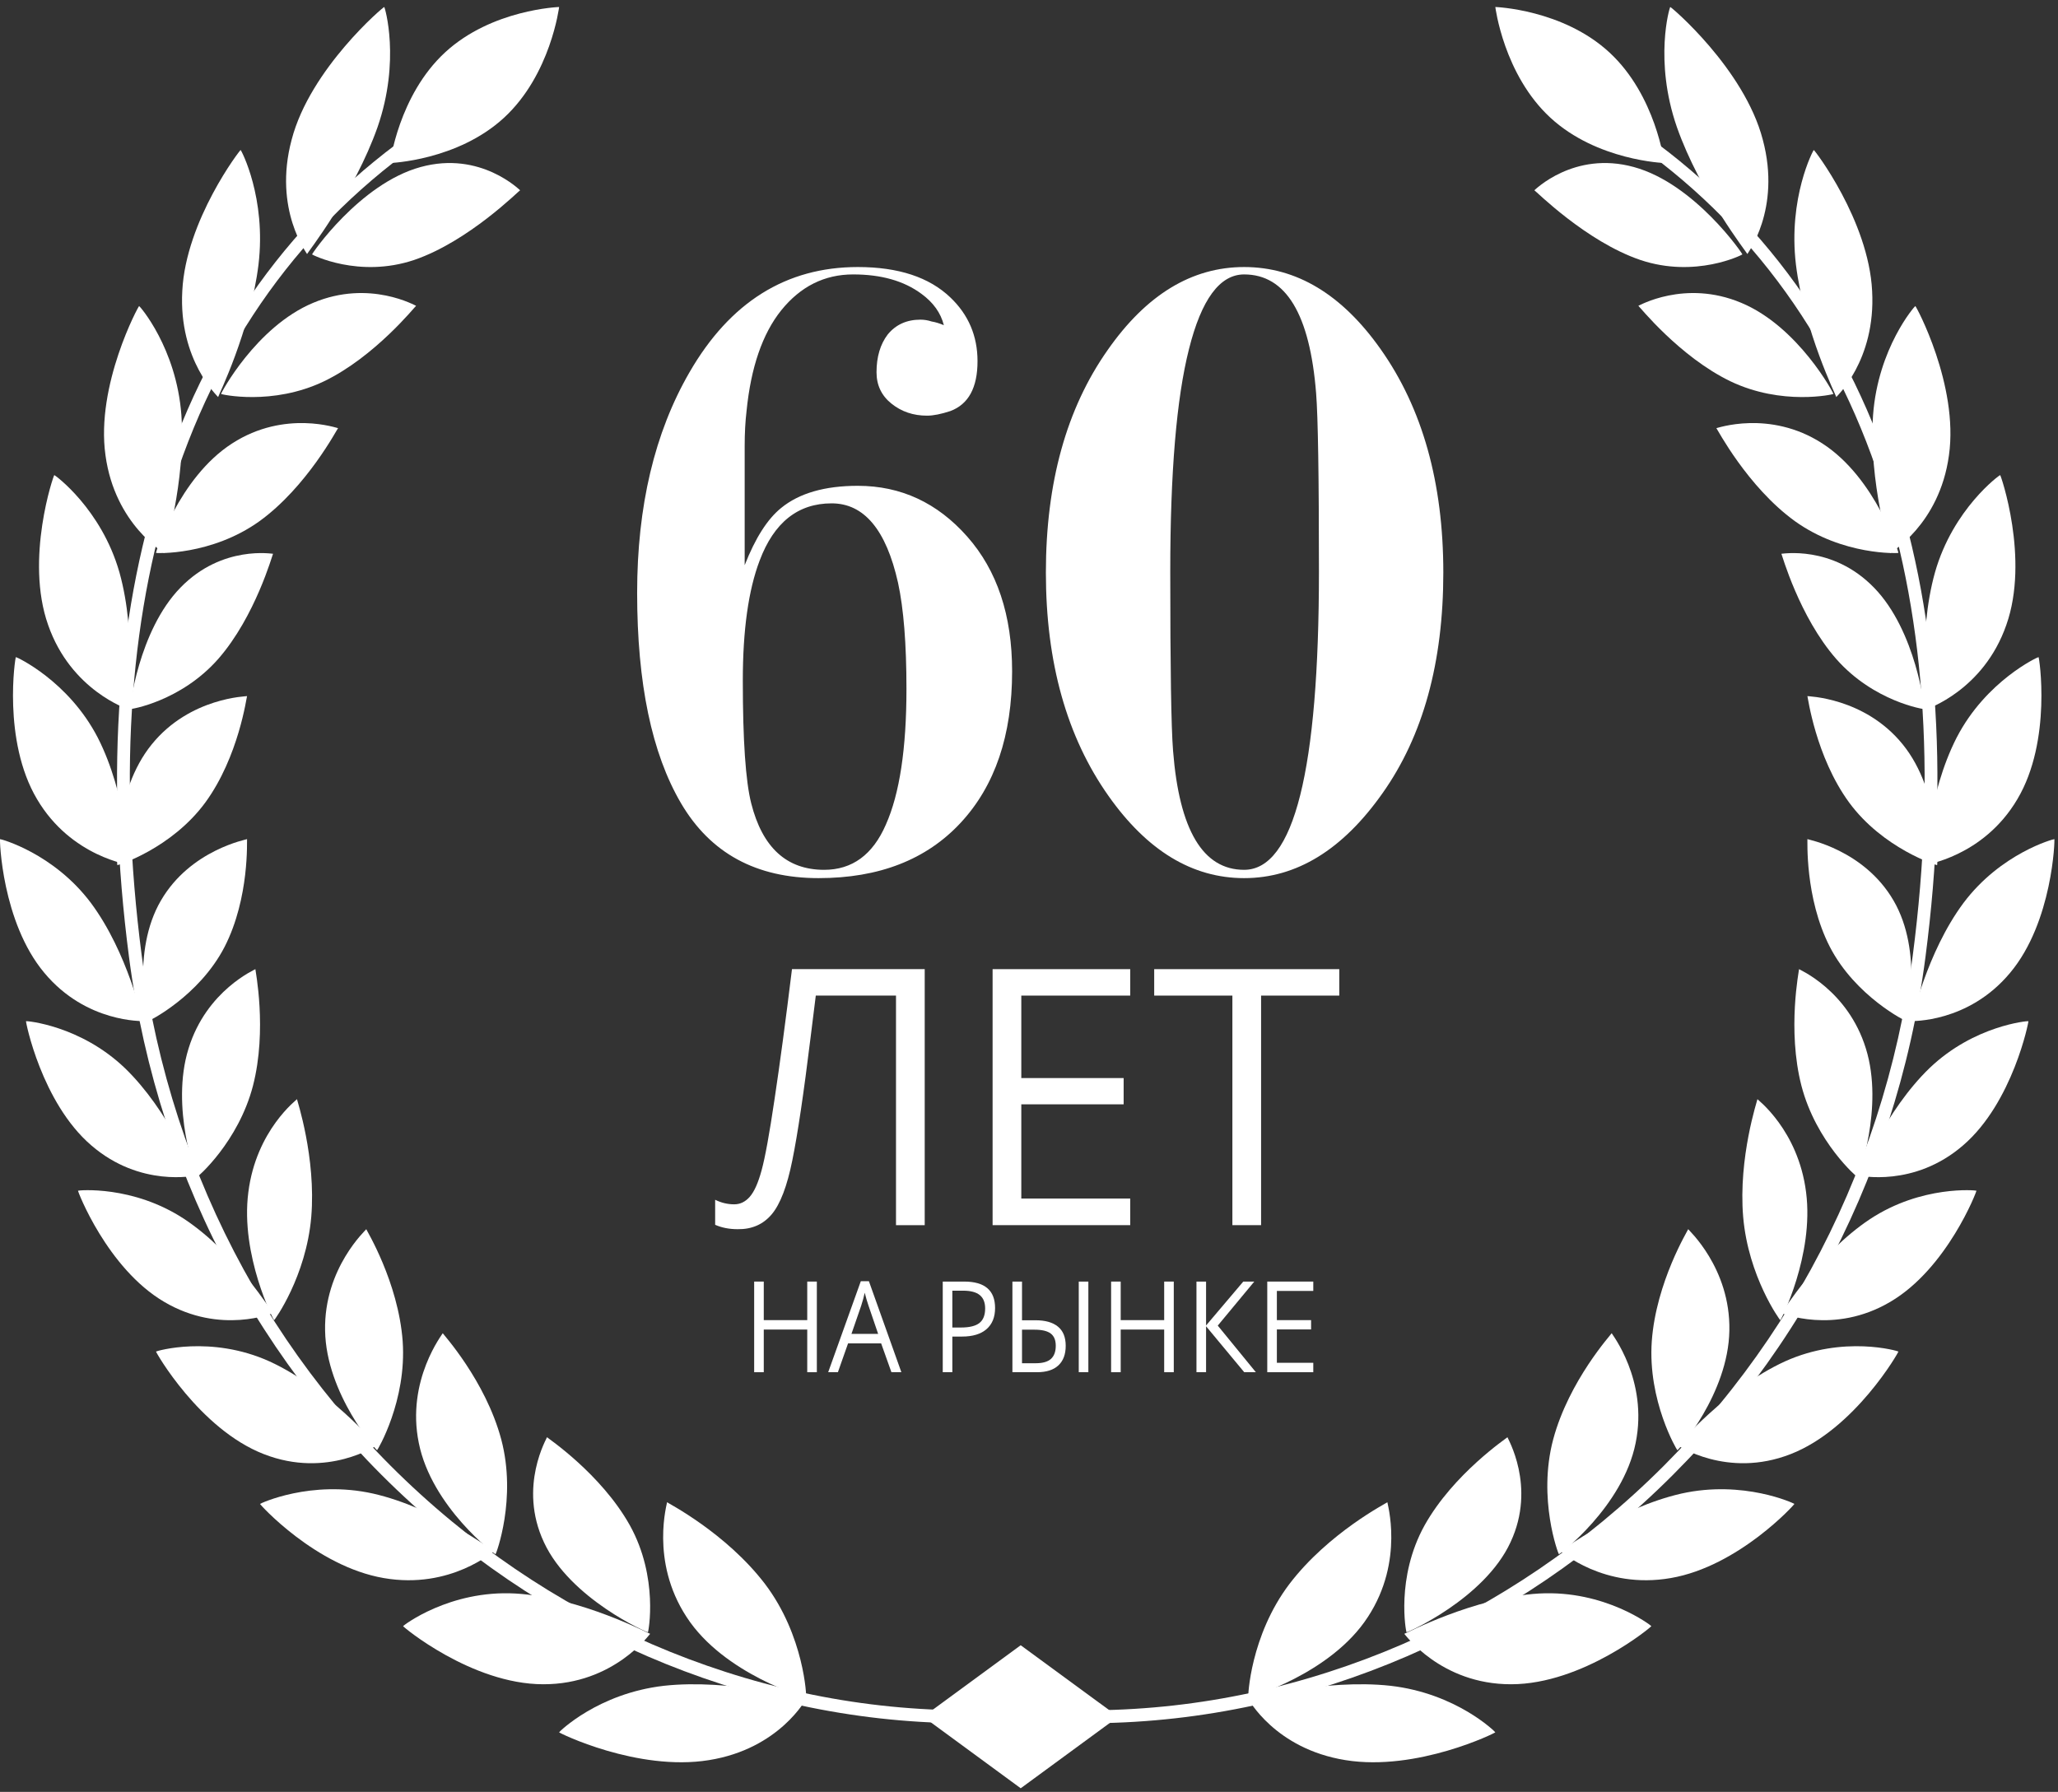
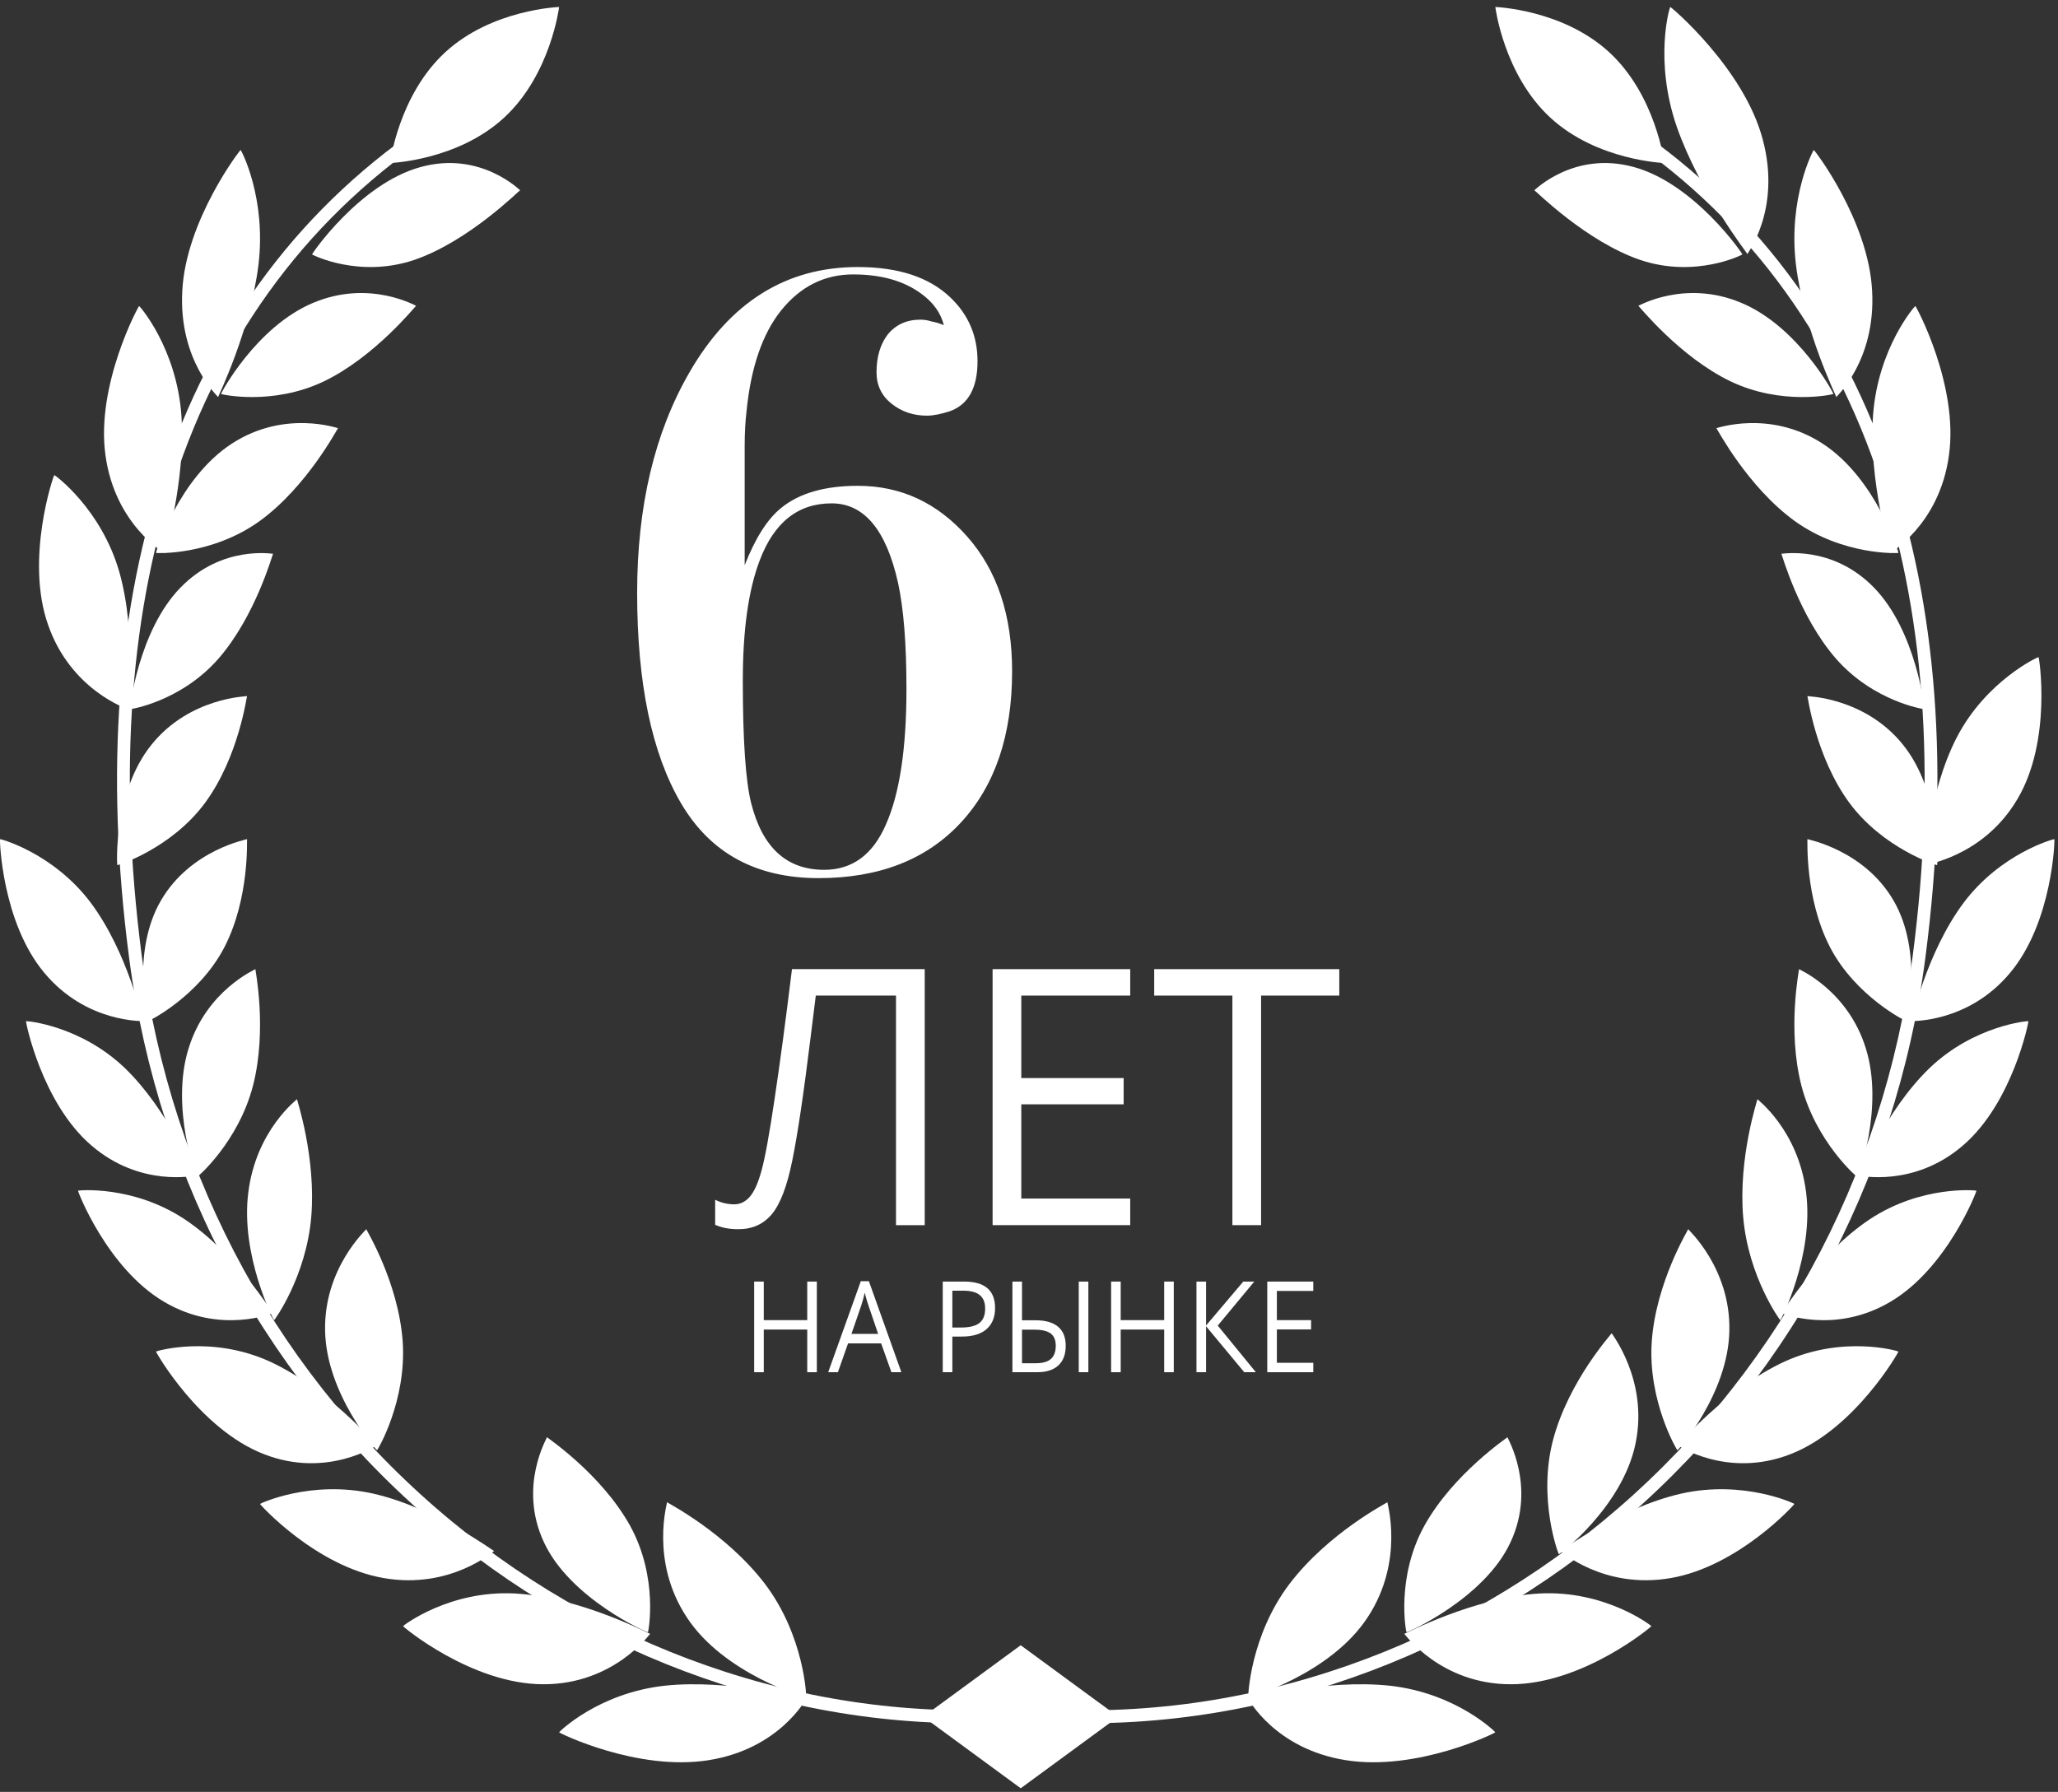
<svg xmlns="http://www.w3.org/2000/svg" width="147" height="128" viewBox="0 0 147 128" fill="none">
  <rect x="0" y="0" width="147" height="128" fill="#333333" stroke="none" />
  <path d="M58.346 98.021H57.66V94.974H54.555V98.021H53.869V91.546H54.555V94.301H57.66V91.546H58.346V98.021Z" fill="white" />
  <path d="M63.673 98.021L62.939 95.962H60.576L59.85 98.021H59.156L61.487 91.519H62.064L64.383 98.021H63.673ZM62.725 95.284L62.04 93.278C61.951 93.024 61.859 92.712 61.765 92.343C61.706 92.627 61.622 92.938 61.511 93.278L60.818 95.284H62.725Z" fill="white" />
  <path d="M71.077 93.433C71.077 94.088 70.873 94.593 70.464 94.947C70.058 95.299 69.476 95.474 68.718 95.474H68.024V98.021H67.339V91.546H68.867C70.341 91.546 71.077 92.175 71.077 93.433ZM68.024 94.828H68.641C69.249 94.828 69.689 94.72 69.96 94.504C70.232 94.289 70.368 93.944 70.368 93.468C70.368 93.04 70.24 92.721 69.984 92.512C69.729 92.302 69.331 92.197 68.791 92.197H68.024V94.828Z" fill="white" />
  <path d="M72.315 98.021V91.546H73.001V94.31H73.965C74.666 94.31 75.201 94.462 75.57 94.766C75.938 95.067 76.122 95.523 76.122 96.134C76.122 96.743 75.948 97.209 75.598 97.534C75.251 97.859 74.743 98.021 74.074 98.021H72.315ZM73.001 97.379H73.997C74.484 97.379 74.841 97.275 75.07 97.069C75.298 96.859 75.412 96.548 75.412 96.134C75.412 95.73 75.292 95.438 75.05 95.257C74.81 95.074 74.422 94.983 73.884 94.983H73.001V97.379ZM77.74 98.021H77.054V91.546H77.74V98.021Z" fill="white" />
  <path d="M83.841 98.021H83.156V94.974H80.05V98.021H79.365V91.546H80.05V94.301H83.156V91.546H83.841V98.021Z" fill="white" />
  <path d="M89.705 98.021H88.874L86.148 94.739V98.021H85.462V91.546H86.148V94.682L88.806 91.546H89.592L86.983 94.691L89.705 98.021Z" fill="white" />
  <path d="M93.806 98.021H90.519V91.546H93.806V92.215H91.205V94.301H93.649V94.965H91.205V97.348H93.806V98.021Z" fill="white" />
  <path d="M66.051 87.516H64V71.118H58.271L57.897 74.12C57.407 78.114 56.972 81.037 56.594 82.888C56.224 84.731 55.734 86.015 55.123 86.741C54.512 87.466 53.7 87.82 52.686 87.804C52.091 87.804 51.556 87.7 51.082 87.491V85.703C51.516 85.919 51.971 86.028 52.445 86.028C52.871 86.028 53.241 85.848 53.555 85.49C53.876 85.123 54.158 84.493 54.399 83.601C54.648 82.701 54.958 80.999 55.328 78.498C55.706 75.988 56.12 72.898 56.57 69.229H66.051V87.516Z" fill="white" />
  <path d="M80.73 87.516H70.9V69.229H80.73V71.118H72.95V77.009H80.26V78.885H72.95V85.615H80.73V87.516Z" fill="white" />
  <path d="M90.078 87.516H88.028V71.118H82.443V69.229H95.663V71.118H90.078V87.516Z" fill="white" />
  <path d="M67.418 23.229C67.196 22.35 66.661 21.603 65.815 20.988C64.569 20.064 62.943 19.603 60.939 19.603C58.891 19.603 57.177 20.46 55.796 22.174C54.46 23.845 53.636 26.241 53.325 29.362C53.236 30.109 53.191 30.944 53.191 31.867V40.374C53.948 38.44 54.816 37.077 55.796 36.285C57.087 35.23 58.913 34.703 61.273 34.703C64.346 34.703 66.951 35.912 69.088 38.33C71.226 40.748 72.294 43.956 72.294 47.957C72.294 52.529 71.07 56.133 68.621 58.771C66.172 61.409 62.787 62.727 58.468 62.727C54.015 62.727 50.742 60.947 48.649 57.386C46.556 53.825 45.51 48.814 45.51 42.352C45.51 36.154 46.757 30.9 49.25 26.592C52.145 21.581 56.152 19.075 61.273 19.075C64.168 19.075 66.372 19.8 67.886 21.251C69.177 22.482 69.823 23.999 69.823 25.801C69.823 27.691 69.177 28.878 67.886 29.362C67.218 29.582 66.661 29.692 66.216 29.692C65.237 29.692 64.39 29.406 63.678 28.834C62.965 28.263 62.609 27.515 62.609 26.592C62.609 25.493 62.876 24.592 63.411 23.889C63.99 23.186 64.769 22.834 65.749 22.834C66.016 22.834 66.283 22.878 66.55 22.966C66.817 23.01 67.107 23.098 67.418 23.229ZM59.403 35.956C56.998 35.956 55.284 37.319 54.26 40.044C53.458 42.154 53.058 45.012 53.058 48.616C53.058 52.88 53.258 55.804 53.659 57.386C54.46 60.551 56.197 62.134 58.869 62.134C60.873 62.134 62.342 61.057 63.277 58.903C64.257 56.705 64.747 53.474 64.747 49.21C64.747 46.001 64.546 43.473 64.145 41.627C63.299 37.846 61.719 35.956 59.403 35.956Z" fill="white" />
-   <path d="M88.866 62.727C85.17 62.727 81.942 60.771 79.181 56.859C76.198 52.639 74.706 47.319 74.706 40.901C74.706 34.483 76.175 29.186 79.114 25.01C81.875 21.053 85.126 19.075 88.866 19.075C92.607 19.075 95.858 21.031 98.618 24.944C101.602 29.164 103.094 34.483 103.094 40.901C103.094 47.319 101.646 52.573 98.752 56.661C95.902 60.705 92.607 62.727 88.866 62.727ZM88.866 62.134C90.647 62.134 91.983 60.354 92.874 56.793C93.765 53.232 94.21 47.913 94.21 40.835C94.21 34.022 94.143 29.779 94.01 28.109C93.564 22.438 91.85 19.603 88.866 19.603C87.13 19.603 85.816 21.383 84.925 24.944C84.035 28.461 83.59 33.758 83.59 40.835C83.59 47.693 83.656 51.957 83.79 53.628C84.235 59.299 85.927 62.134 88.866 62.134Z" fill="white" />
  <path d="M114.95 3.738C118.286 6.814 118.883 11.645 118.883 11.645C118.883 11.645 114.077 11.483 110.741 8.407C107.405 5.331 106.809 0.5 106.809 0.5C106.809 0.5 111.614 0.662 114.95 3.738Z" fill="white" />
  <path d="M92.103 113.146C89.296 116.852 89.127 121.223 89.166 121.239C89.155 121.295 95.055 119.595 97.701 115.511C100.348 111.478 99.06 107.297 99.099 107.309C99.08 107.349 94.902 109.476 92.103 113.146Z" fill="white" />
  <path d="M96.107 125.731C91.048 124.922 89.158 121.33 89.162 121.359C89.223 121.377 94.645 119.906 99.317 120.42C104.034 120.96 106.808 123.714 106.808 123.743C106.869 123.761 101.222 126.558 96.107 125.731Z" fill="white" />
  <path d="M101.756 108.959C99.686 112.687 100.429 116.588 100.467 116.596C100.463 116.647 106.021 114.218 107.893 110.168C109.769 106.167 107.633 102.657 107.675 102.665C107.666 102.698 103.825 105.261 101.756 108.959Z" fill="white" />
  <path d="M107.947 120.311C102.88 120.328 100.303 116.675 100.307 116.708C100.366 116.716 105.26 114.106 109.93 113.829C114.646 113.568 117.949 116.125 117.953 116.158C118.02 116.162 113.066 120.307 107.947 120.311Z" fill="white" />
  <path d="M110.942 102.819C109.815 107.063 111.316 111.023 111.349 111.023C111.353 111.079 115.917 107.636 116.831 103.079C117.753 98.574 115.088 95.239 115.12 95.235C115.116 95.283 112.073 98.606 110.942 102.819Z" fill="white" />
  <path d="M119.34 112.725C114.533 113.561 111.445 110.764 111.453 110.794C111.504 110.794 115.661 107.703 120.08 106.694C124.542 105.693 128.163 107.402 128.17 107.428C128.229 107.421 124.198 111.89 119.34 112.725Z" fill="white" />
  <path d="M117.985 95.802C117.683 100.061 119.783 103.597 119.814 103.593C119.821 103.649 123.452 99.575 123.526 95.046C123.615 90.561 120.554 87.813 120.585 87.805C120.589 87.848 118.295 91.57 117.985 95.802Z" fill="white" />
  <path d="M127.905 103.87C123.355 105.653 119.805 103.211 119.813 103.245C119.86 103.236 123.323 99.161 127.488 97.252C131.693 95.348 135.589 96.514 135.601 96.544C135.656 96.523 132.504 102.082 127.905 103.87Z" fill="white" />
  <path d="M124.512 86.924C124.878 91.2 127.142 94.314 127.165 94.305C127.178 94.358 129.59 89.671 129.006 85.166C128.442 80.701 125.505 78.529 125.531 78.517C125.541 78.553 124.155 82.676 124.512 86.924Z" fill="white" />
  <path d="M135.018 92.996C130.985 95.377 127.227 93.779 127.242 93.806C127.285 93.791 129.898 89.529 133.564 87.09C137.264 84.646 141.161 85.028 141.173 85.055C141.223 85.036 139.097 90.602 135.018 92.996Z" fill="white" />
  <path d="M128.674 77.558C129.726 81.595 132.657 84.105 132.683 84.089C132.705 84.136 134.592 79.125 133.278 74.901C131.989 70.717 128.481 69.245 128.503 69.229C128.517 69.269 127.641 73.548 128.674 77.558Z" fill="white" />
  <path d="M140.22 81.816C136.703 84.859 132.793 83.959 132.813 83.982C132.851 83.959 134.669 79.337 137.827 76.294C141.015 73.243 144.866 72.918 144.885 72.945C144.928 72.918 143.781 78.757 140.22 81.816Z" fill="white" />
  <path d="M130.703 67.636C132.534 71.18 136.146 72.963 136.17 72.944C136.198 72.985 137.397 68.009 135.255 64.332C133.141 60.687 129.075 59.96 129.1 59.941C129.12 59.975 128.897 64.115 130.703 67.636Z" fill="white" />
  <path d="M143.579 69.491C140.573 73.102 136.508 72.921 136.527 72.944C136.559 72.917 137.601 68.065 140.243 64.508C142.917 60.936 146.715 59.922 146.739 59.942C146.782 59.907 146.629 65.857 143.579 69.491Z" fill="white" />
  <path d="M132.076 57.319C134.501 60.623 138.34 61.818 138.364 61.799C138.4 61.837 138.67 56.564 135.903 53.167C133.172 49.798 129.076 49.744 129.1 49.725C129.128 49.756 129.68 54.035 132.076 57.319Z" fill="white" />
  <path d="M144.1 57.083C141.655 61.236 137.428 61.779 137.457 61.799C137.486 61.768 137.692 56.731 139.762 52.687C141.865 48.623 145.581 46.919 145.61 46.939C145.651 46.896 146.587 52.898 144.1 57.083Z" fill="white" />
  <path d="M131.16 47.072C133.849 50.123 137.442 50.677 137.457 50.653C137.497 50.69 136.877 45.068 133.853 41.972C130.865 38.896 127.224 39.582 127.242 39.557C127.275 39.582 128.503 44.037 131.16 47.072Z" fill="white" />
-   <path d="M143.307 44.647C141.669 49.344 137.604 50.642 137.637 50.654C137.662 50.617 136.944 45.419 138.213 40.888C139.508 36.333 142.834 33.924 142.867 33.936C142.9 33.888 144.983 39.918 143.307 44.647Z" fill="white" />
  <path d="M128.206 37.227C131.645 39.695 135.587 39.521 135.599 39.497C135.651 39.525 133.994 34.138 130.163 31.675C126.38 29.231 122.582 30.613 122.598 30.584C122.642 30.608 124.807 34.768 128.206 37.227Z" fill="white" />
  <path d="M139.211 32.521C138.535 37.499 134.983 39.496 135.018 39.508C135.034 39.468 133.456 34.405 133.791 29.642C134.149 24.85 136.772 21.854 136.808 21.862C136.835 21.809 139.919 27.503 139.211 32.521Z" fill="white" />
  <path d="M123.6 27.236C127.291 29.004 130.945 28.17 130.956 28.143C131.013 28.162 128.466 23.338 124.374 21.631C120.332 19.932 117.014 21.871 117.025 21.845C117.075 21.86 119.954 25.476 123.6 27.236Z" fill="white" />
  <path d="M133.723 20.779C134.002 25.776 131.129 28.359 131.165 28.363C131.176 28.324 128.864 23.646 128.281 18.901C127.712 14.125 129.52 10.713 129.556 10.717C129.578 10.666 133.47 15.738 133.723 20.779Z" fill="white" />
  <path d="M117.169 18.571C121.109 19.894 124.448 18.201 124.455 18.174C124.518 18.188 121.068 13.126 116.708 11.933C112.403 10.745 109.588 13.622 109.596 13.591C109.655 13.596 113.276 17.247 117.169 18.571Z" fill="white" />
  <path d="M125.912 9.971C127.26 14.993 124.772 18.147 124.814 18.147C124.818 18.103 121.439 13.801 119.777 9.076C118.126 4.319 119.258 0.504 119.304 0.501C119.316 0.445 124.588 4.901 125.912 9.971Z" fill="white" />
  <path d="M72.445 122.861L72.528 121.943C80.084 122.629 87.617 121.786 94.915 119.431C102.029 117.138 108.613 113.515 114.487 108.666C126.679 98.603 134.541 84.246 136.628 68.236C138.334 55.124 137.459 43.441 134.024 33.512C130.338 22.846 123.769 14.504 114.503 8.71L114.985 7.93C124.432 13.838 131.13 22.346 134.887 33.213C138.369 43.28 139.259 55.104 137.534 68.358C135.42 84.601 127.44 99.17 115.068 109.379C109.103 114.302 102.417 117.977 95.194 120.309C87.778 122.704 80.124 123.562 72.445 122.861Z" fill="white" />
  <path d="M31.796 3.738C28.46 6.814 27.863 11.645 27.863 11.645C27.863 11.645 32.669 11.483 36.005 8.407C39.341 5.331 39.937 0.5 39.937 0.5C39.937 0.5 35.132 0.662 31.796 3.738Z" fill="white" />
  <path d="M54.643 113.146C57.45 116.852 57.618 121.223 57.579 121.239C57.591 121.295 51.691 119.595 49.044 115.511C46.398 111.478 47.686 107.297 47.647 107.309C47.662 107.349 51.84 109.476 54.643 113.146Z" fill="white" />
  <path d="M50.638 125.731C55.696 124.922 57.586 121.33 57.582 121.359C57.521 121.377 52.099 119.906 47.428 120.42C42.71 120.96 39.936 123.714 39.936 123.743C39.875 123.761 45.526 126.558 50.638 125.731Z" fill="white" />
  <path d="M44.99 108.959C47.059 112.687 46.316 116.588 46.279 116.596C46.283 116.647 40.725 114.218 38.853 110.168C36.976 106.167 39.113 102.657 39.071 102.665C39.079 102.698 42.925 105.261 44.99 108.959Z" fill="white" />
  <path d="M38.797 120.311C43.864 120.328 46.442 116.675 46.438 116.708C46.383 116.716 41.484 114.106 36.815 113.829C32.098 113.568 28.796 116.125 28.792 116.158C28.725 116.162 33.678 120.307 38.797 120.311Z" fill="white" />
-   <path d="M35.803 102.819C36.93 107.063 35.429 111.023 35.397 111.023C35.393 111.079 30.828 107.636 29.915 103.079C28.993 98.574 31.657 95.239 31.625 95.235C31.629 95.283 34.676 98.606 35.803 102.819Z" fill="white" />
  <path d="M27.406 112.725C32.213 113.561 35.3 110.764 35.292 110.794C35.241 110.794 31.084 107.703 26.665 106.694C22.203 105.693 18.583 107.402 18.575 107.428C18.512 107.421 22.544 111.89 27.406 112.725Z" fill="white" />
  <path d="M28.762 95.802C29.064 100.061 26.964 103.597 26.933 103.593C26.925 103.649 23.294 99.575 23.221 95.046C23.131 90.561 26.193 87.813 26.162 87.805C26.158 87.848 28.448 91.57 28.762 95.802Z" fill="white" />
  <path d="M18.841 103.87C23.392 105.653 26.942 103.211 26.934 103.245C26.886 103.236 23.423 99.161 19.258 97.252C15.053 95.348 11.157 96.514 11.145 96.544C11.086 96.523 14.239 102.082 18.841 103.87Z" fill="white" />
  <path d="M22.233 86.924C21.866 91.2 19.602 94.314 19.579 94.305C19.566 94.358 17.154 89.671 17.738 85.166C18.302 80.701 21.239 78.529 21.213 78.517C21.203 78.553 22.586 82.676 22.233 86.924Z" fill="white" />
  <path d="M11.728 92.996C15.761 95.377 19.519 93.779 19.504 93.806C19.461 93.791 16.848 89.529 13.182 87.09C9.482 84.646 5.585 85.028 5.573 85.055C5.523 85.036 7.649 90.602 11.728 92.996Z" fill="white" />
  <path d="M18.07 77.558C17.019 81.595 14.087 84.105 14.062 84.089C14.04 84.136 12.153 79.125 13.467 74.901C14.755 70.717 18.264 69.245 18.242 69.229C18.227 69.269 19.103 73.548 18.07 77.558Z" fill="white" />
  <path d="M6.52 81.816C10.038 84.859 13.947 83.959 13.931 83.982C13.893 83.959 12.075 79.337 8.917 76.294C5.73 73.243 1.878 72.918 1.859 72.945C1.813 72.918 2.96 78.757 6.52 81.816Z" fill="white" />
  <path d="M16.043 67.636C14.213 71.18 10.601 72.963 10.576 72.944C10.548 72.985 9.349 68.009 11.492 64.332C13.605 60.687 17.671 59.96 17.647 59.941C17.623 59.975 17.845 64.115 16.043 67.636Z" fill="white" />
  <path d="M3.165 69.491C6.171 73.102 10.236 72.921 10.216 72.944C10.185 72.917 9.142 68.065 6.5 64.508C3.827 60.936 0.029 59.922 0.005 59.942C-0.038 59.907 0.119 65.857 3.165 69.491Z" fill="white" />
  <path d="M14.67 57.319C12.246 60.623 8.407 61.818 8.383 61.799C8.347 61.837 8.077 56.564 10.844 53.167C13.575 49.798 17.671 49.744 17.647 49.725C17.615 49.756 17.063 54.035 14.67 57.319Z" fill="white" />
-   <path d="M2.643 57.083C5.089 61.236 9.315 61.779 9.287 61.799C9.258 61.768 9.051 56.731 6.981 52.687C4.878 48.623 1.163 46.919 1.134 46.939C1.093 46.896 0.157 52.898 2.643 57.083Z" fill="white" />
  <path d="M15.586 47.072C12.897 50.123 9.303 50.677 9.289 50.653C9.249 50.69 9.868 45.068 12.893 41.972C15.881 38.896 19.522 39.582 19.503 39.557C19.471 39.582 18.243 44.037 15.586 47.072Z" fill="white" />
  <path d="M3.439 44.647C5.077 49.344 9.142 50.642 9.109 50.654C9.084 50.617 9.801 45.419 8.532 40.888C7.234 36.337 3.911 33.924 3.878 33.936C3.845 33.888 1.763 39.918 3.439 44.647Z" fill="white" />
  <path d="M18.539 37.227C15.1 39.695 11.158 39.521 11.146 39.497C11.094 39.525 12.751 34.138 16.582 31.675C20.365 29.231 24.163 30.613 24.147 30.584C24.099 30.608 21.934 34.768 18.539 37.227Z" fill="white" />
  <path d="M7.534 32.521C8.211 37.499 11.764 39.496 11.728 39.508C11.713 39.468 13.29 34.405 12.956 29.642C12.598 24.85 9.974 21.854 9.938 21.862C9.915 21.809 6.83 27.503 7.534 32.521Z" fill="white" />
  <path d="M23.146 27.236C19.455 29.004 15.801 28.17 15.79 28.143C15.733 28.162 18.28 23.338 22.372 21.631C26.414 19.932 29.732 21.871 29.721 21.845C29.671 21.86 26.792 25.476 23.146 27.236Z" fill="white" />
  <path d="M13.021 20.779C12.742 25.776 15.616 28.359 15.579 28.363C15.569 28.324 17.881 23.646 18.464 18.901C19.033 14.125 17.225 10.713 17.188 10.717C17.17 10.666 13.275 15.738 13.021 20.779Z" fill="white" />
  <path d="M29.578 18.571C25.638 19.894 22.299 18.201 22.292 18.174C22.229 18.188 25.679 13.126 30.04 11.933C34.344 10.745 37.159 13.622 37.151 13.591C37.092 13.596 33.471 17.247 29.578 18.571Z" fill="white" />
-   <path d="M20.834 9.971C19.487 14.993 21.974 18.147 21.932 18.147C21.928 18.103 25.307 13.801 26.97 9.076C28.621 4.319 27.488 0.504 27.446 0.501C27.43 0.445 22.159 4.901 20.834 9.971Z" fill="white" />
  <path d="M74.302 122.861L74.22 121.943C66.663 122.629 59.13 121.786 51.832 119.431C44.719 117.138 38.135 113.515 32.26 108.666C20.069 98.603 12.206 84.246 10.12 68.236C8.414 55.124 9.288 43.441 12.724 33.512C16.41 22.846 22.978 14.504 32.245 8.71L31.762 7.93C22.316 13.838 15.618 22.346 11.861 33.213C8.379 43.28 7.488 55.104 9.214 68.358C11.328 84.601 19.308 99.17 31.68 109.379C37.644 114.302 44.331 117.977 51.554 120.309C58.965 122.704 66.62 123.562 74.302 122.861Z" fill="white" />
  <path d="M72.907 117.525L65.943 122.631L72.907 127.741L79.875 122.631L72.907 117.525Z" fill="white" />
</svg>